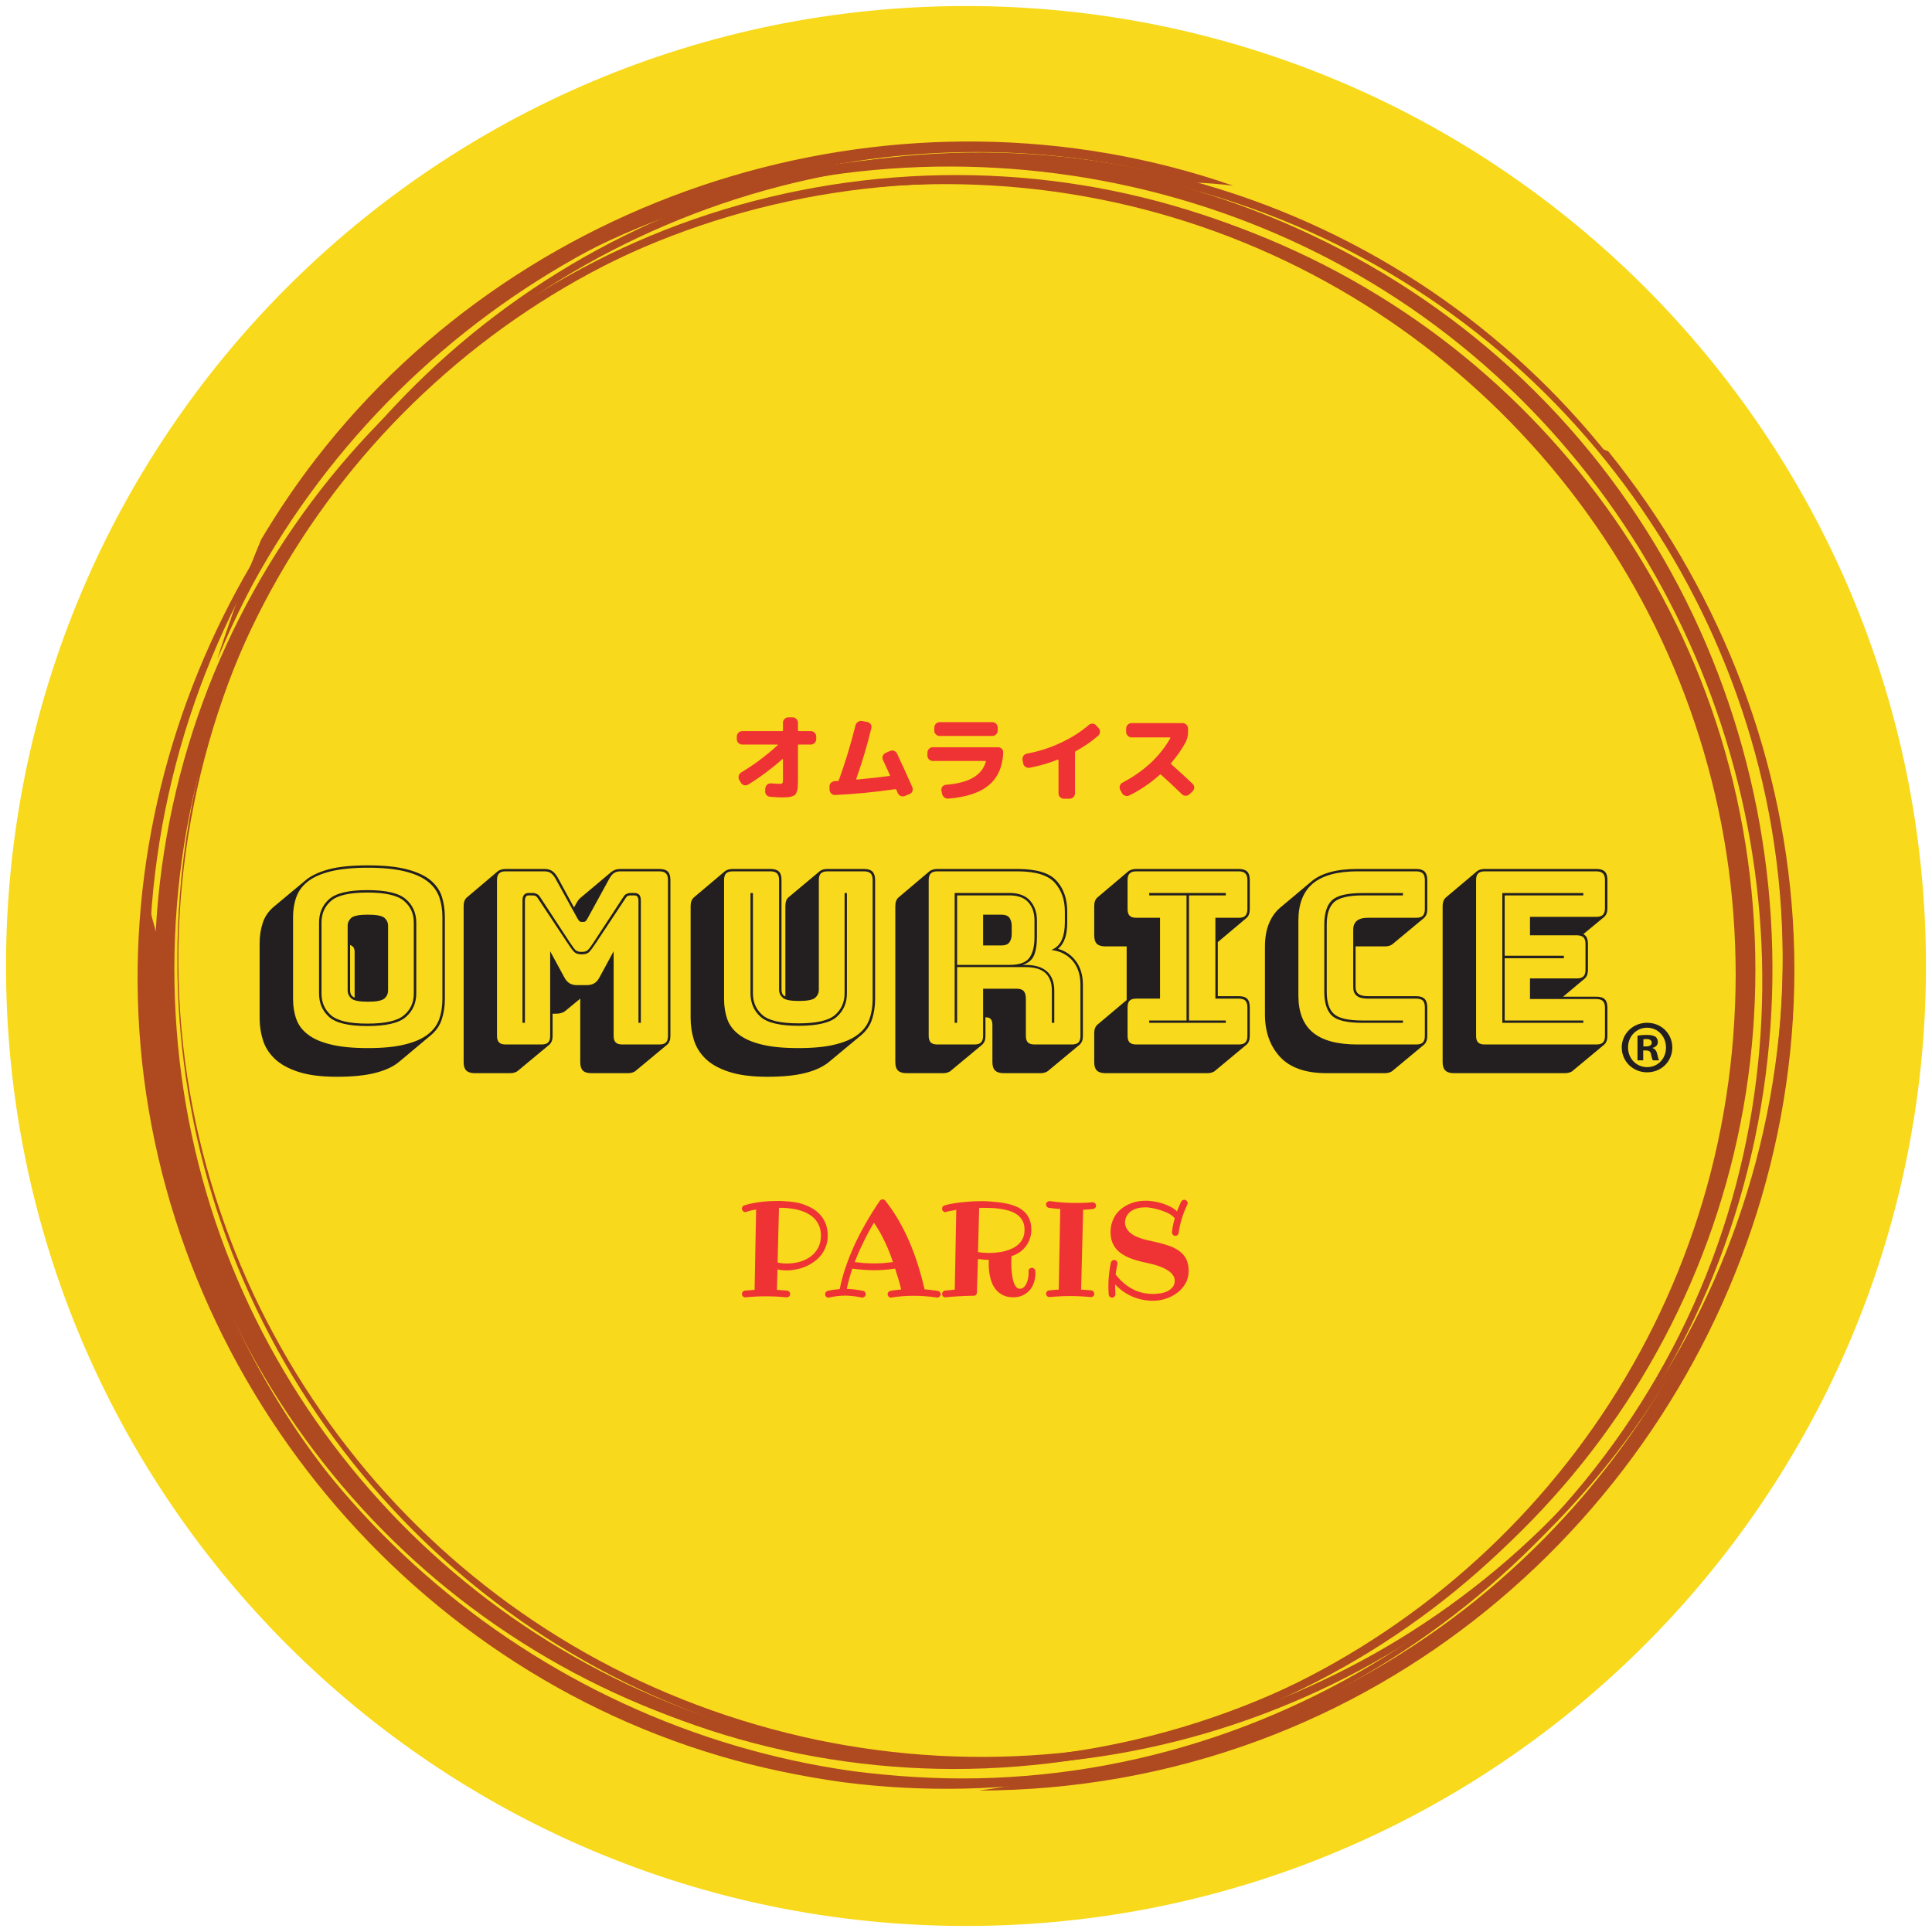
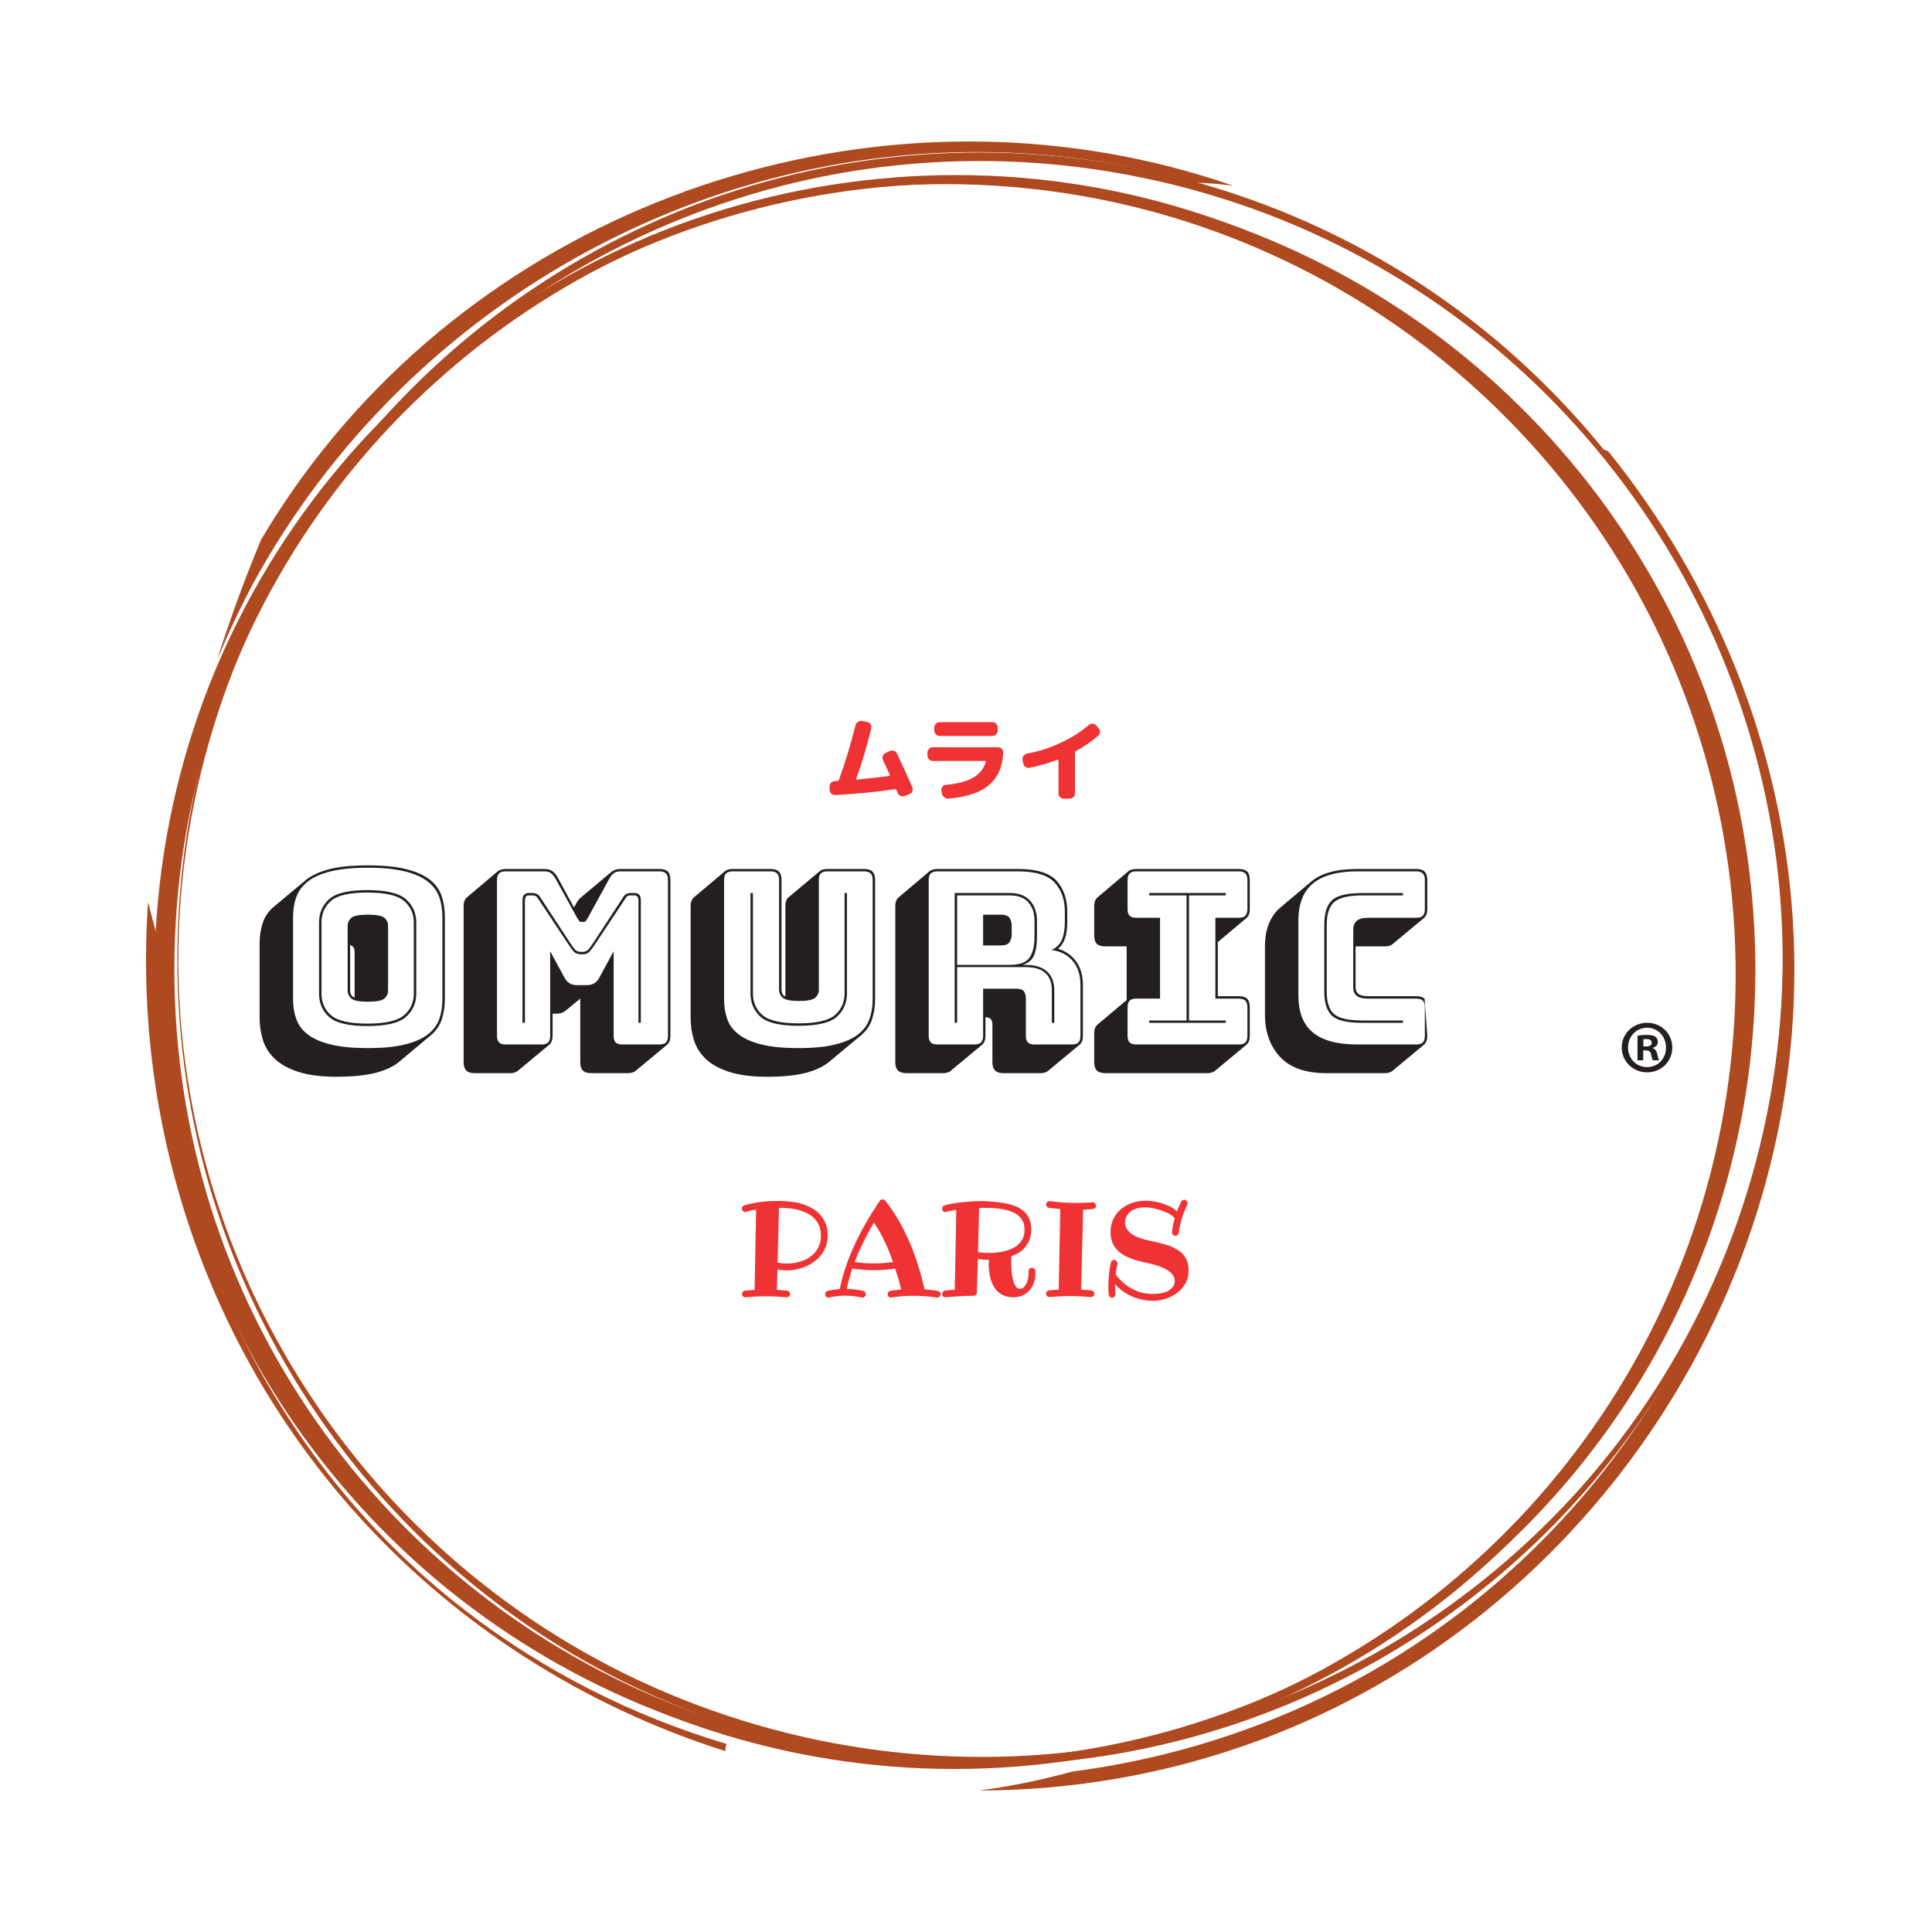
<svg xmlns="http://www.w3.org/2000/svg" width="120" zoomAndPan="magnify" viewBox="0 0 90 90" height="120" preserveAspectRatio="xMidYMid meet" version="1.0">
-   <path fill="#f8d91b" d="M 89.719 45 C 89.719 69.699 69.699 89.719 45 89.719 C 20.301 89.719 0.281 69.699 0.281 45 C 0.281 20.301 20.301 0.281 45 0.281 C 69.699 0.281 89.719 20.301 89.719 45 " fill-opacity="1" fill-rule="nonzero" />
  <path fill="#af491f" d="M 80.855 45.402 C 80.848 49.219 80.27 53.023 79.102 56.66 C 77.98 60.164 76.324 63.496 74.211 66.508 C 72.121 69.492 69.59 72.16 66.723 74.406 C 63.836 76.668 60.613 78.5 57.188 79.809 C 53.508 81.215 49.609 81.898 45.676 81.977 C 41.852 82.051 38.02 81.535 34.355 80.438 C 30.824 79.379 27.457 77.781 24.402 75.723 C 21.379 73.688 18.664 71.207 16.367 68.379 C 14.055 65.539 12.168 62.352 10.793 58.953 C 9.379 55.461 8.516 51.75 8.23 47.988 C 7.938 44.152 8.238 40.27 9.137 36.527 C 10.004 32.926 11.418 29.461 13.316 26.285 C 15.188 23.156 17.523 20.309 20.227 17.863 C 22.945 15.395 26.035 13.336 29.363 11.781 C 32.887 10.133 36.609 9.113 40.48 8.746 C 44.32 8.379 48.211 8.609 51.977 9.438 C 55.602 10.234 59.098 11.586 62.312 13.43 C 65.477 15.242 68.367 17.527 70.863 20.184 C 73.367 22.844 75.473 25.875 77.086 29.152 C 78.734 32.504 79.867 36.105 80.43 39.793 C 80.715 41.652 80.852 43.527 80.855 45.402 C 80.855 45.328 81.773 45.246 81.773 45.156 C 81.77 41.254 81.16 37.359 79.941 33.648 C 78.766 30.07 77.031 26.68 74.828 23.625 C 72.656 20.617 70.031 17.941 67.066 15.707 C 64.059 13.449 60.711 11.652 57.16 10.402 C 53.492 9.113 49.621 8.418 45.73 8.34 C 41.84 8.258 38.027 8.836 34.285 9.875 C 30.699 10.875 27.27 12.391 24.137 14.406 C 21.012 16.414 18.199 18.895 15.812 21.738 C 13.398 24.609 11.43 27.848 9.992 31.312 C 8.516 34.875 7.613 38.668 7.312 42.516 C 7.008 46.441 7.328 50.418 8.27 54.242 C 9.176 57.922 10.656 61.453 12.641 64.676 C 14.59 67.84 17.016 70.703 19.809 73.148 C 22.633 75.613 25.828 77.645 29.258 79.148 C 32.781 80.691 36.543 81.672 40.371 82.051 C 44.27 82.434 48.223 82.203 52.047 81.355 C 55.688 80.547 59.223 79.32 62.504 77.539 C 65.77 75.766 68.762 73.492 71.355 70.828 C 73.961 68.148 76.156 65.07 77.84 61.734 C 79.562 58.324 80.746 54.648 81.336 50.871 C 81.629 48.98 81.773 47.07 81.773 45.156 C 81.773 45.23 80.855 45.312 80.855 45.402 " fill-opacity="1" fill-rule="nonzero" />
-   <path fill="#af491f" d="M 39.711 82.504 C 24.766 80.402 12.156 69.477 8.219 54.852 C 3.973 39.09 10.621 21.816 24.574 13.246 C 37.816 5.109 55.25 6.109 67.508 15.656 C 79.551 25.031 84.855 41.152 80.691 55.844 C 76.262 71.473 61.766 82.516 45.555 82.84 C 43.598 82.879 41.648 82.754 39.711 82.504 C 39.543 82.48 39.191 83.012 39.254 83.02 C 54.539 84.988 69.781 77.438 77.516 64.102 C 85.625 50.117 83.836 32.055 73.125 19.949 C 62.273 7.684 44.164 3.777 29.223 10.496 C 15.254 16.773 6.027 31.152 6.422 46.504 C 6.836 62.691 17.984 77.199 33.508 81.793 C 35.391 82.352 37.312 82.746 39.254 83.02 C 39.422 83.043 39.777 82.512 39.711 82.504 " fill-opacity="1" fill-rule="nonzero" />
  <path fill="#af491f" d="M 81.16 41.488 C 81.578 45.434 81.344 49.43 80.465 53.305 C 79.637 56.938 78.25 60.441 76.375 63.66 C 74.523 66.84 72.199 69.738 69.496 72.234 C 66.797 74.73 63.723 76.816 60.406 78.406 C 56.961 80.051 53.262 81.152 49.48 81.668 C 45.68 82.184 41.805 82.113 38.031 81.445 C 34.395 80.801 30.863 79.602 27.586 77.906 C 24.328 76.227 21.328 74.059 18.707 71.5 C 16.059 68.914 13.805 65.934 12.043 62.68 C 10.23 59.336 8.945 55.711 8.246 51.977 C 7.496 47.992 7.406 43.898 8.016 39.891 C 8.574 36.203 9.699 32.609 11.34 29.258 C 12.957 25.953 15.07 22.895 17.586 20.207 C 20.102 17.523 23.02 15.215 26.215 13.391 C 29.48 11.523 33.031 10.172 36.707 9.383 C 40.48 8.57 44.379 8.348 48.219 8.734 C 51.934 9.109 55.586 10.055 59.016 11.531 C 62.371 12.973 65.508 14.914 68.297 17.27 C 71.113 19.648 73.57 22.449 75.562 25.555 C 77.59 28.719 79.125 32.188 80.102 35.812 C 80.602 37.672 80.953 39.57 81.16 41.488 C 81.176 41.641 81.195 41.262 81.191 41.207 C 80.773 37.371 79.785 33.609 78.219 30.082 C 76.699 26.664 74.656 23.484 72.18 20.676 C 69.711 17.875 66.82 15.453 63.633 13.512 C 60.418 11.559 56.902 10.098 53.25 9.203 C 49.473 8.277 45.555 7.965 41.676 8.266 C 37.766 8.566 33.902 9.484 30.281 10.992 C 26.793 12.449 23.539 14.445 20.656 16.887 C 17.832 19.281 15.375 22.102 13.379 25.219 C 11.355 28.391 9.82 31.863 8.844 35.496 C 7.871 39.105 7.461 42.852 7.59 46.586 C 7.727 50.43 8.434 54.254 9.723 57.879 C 10.992 61.457 12.824 64.828 15.125 67.848 C 17.371 70.793 20.059 73.398 23.074 75.547 C 26.125 77.727 29.508 79.438 33.07 80.602 C 36.727 81.793 40.566 82.402 44.414 82.406 C 48.363 82.41 52.316 81.781 56.07 80.547 C 59.68 79.355 63.098 77.598 66.172 75.359 C 69.168 73.18 71.832 70.547 74.047 67.578 C 76.293 64.574 78.074 61.234 79.316 57.699 C 80.559 54.172 81.246 50.461 81.383 46.727 C 81.453 44.887 81.383 43.039 81.191 41.207 C 81.176 41.055 81.152 41.43 81.16 41.488 " fill-opacity="1" fill-rule="nonzero" />
  <path fill="#af491f" d="M 38.078 81.055 C 34.285 80.258 30.617 78.895 27.246 76.984 C 23.988 75.141 21.02 72.805 18.457 70.082 C 15.902 67.363 13.758 64.262 12.109 60.914 C 10.453 57.543 9.309 53.926 8.734 50.215 C 8.113 46.23 8.176 42.156 8.895 38.188 C 9.594 34.332 10.891 30.594 12.75 27.145 C 14.539 23.816 16.836 20.773 19.539 18.137 C 22.188 15.555 25.219 13.371 28.504 11.672 C 31.797 9.973 35.336 8.762 38.98 8.098 C 42.75 7.414 46.621 7.316 50.418 7.809 C 54.297 8.312 58.098 9.414 61.637 11.082 C 65.039 12.684 68.191 14.805 70.961 17.352 C 73.711 19.879 76.074 22.82 77.961 26.043 C 79.848 29.273 81.25 32.789 82.098 36.434 C 82.992 40.289 83.262 44.285 82.867 48.227 C 82.469 52.18 81.441 56.066 79.828 59.695 C 78.285 63.168 76.207 66.398 73.688 69.242 C 71.23 72.012 68.359 74.41 65.203 76.344 C 62.039 78.281 58.586 79.746 54.992 80.672 C 51.32 81.617 47.504 81.996 43.715 81.789 C 41.82 81.688 39.938 81.438 38.078 81.055 C 38.074 81.051 38.023 81.438 38.078 81.449 C 41.965 82.254 45.965 82.453 49.906 82.004 C 53.691 81.578 57.402 80.562 60.883 79.012 C 64.34 77.473 67.562 75.406 70.406 72.902 C 73.25 70.402 75.707 67.469 77.672 64.23 C 79.691 60.898 81.176 57.246 82.07 53.453 C 82.953 49.707 83.266 45.824 83 41.984 C 82.738 38.25 81.922 34.559 80.574 31.066 C 79.207 27.531 77.305 24.211 74.949 21.242 C 72.598 18.285 69.805 15.684 66.68 13.562 C 63.453 11.371 59.883 9.695 56.137 8.605 C 52.293 7.488 48.27 6.98 44.27 7.129 C 40.426 7.266 36.605 8.012 32.984 9.316 C 29.438 10.598 26.09 12.418 23.082 14.695 C 20.074 16.973 17.414 19.699 15.223 22.77 C 12.961 25.934 11.207 29.445 10.035 33.152 C 8.863 36.859 8.266 40.746 8.262 44.633 C 8.254 48.379 8.797 52.121 9.891 55.707 C 10.992 59.316 12.641 62.758 14.766 65.879 C 16.887 68.992 19.473 71.781 22.422 74.125 C 25.445 76.531 28.844 78.457 32.457 79.82 C 34.285 80.508 36.168 81.051 38.078 81.449 C 38.086 81.453 38.137 81.066 38.078 81.055 " fill-opacity="1" fill-rule="nonzero" />
  <path fill="#af491f" d="M 74.484 20.852 C 78.461 25.672 81.277 31.496 82.449 37.895 C 85.223 53.055 78.297 68.836 65.246 77.047 C 60.543 80.012 55.305 81.828 49.945 82.527 C 48.523 82.914 47.086 83.219 45.605 83.41 C 49.988 83.402 54.402 82.648 58.641 81.078 C 74.27 75.293 84.57 59.477 83.516 42.84 C 83.004 34.766 79.875 27.164 74.918 21.023 C 74.773 20.969 74.625 20.91 74.484 20.852 " fill-opacity="1" fill-rule="nonzero" />
  <path fill="#af491f" d="M 14.719 21.371 C 13.789 22.57 12.945 23.828 12.168 25.129 C 11.531 26.652 10.961 28.184 10.457 29.684 C 10.34 30.023 10.23 30.363 10.125 30.711 C 10.621 29.523 11.168 28.359 11.77 27.223 C 19.059 13.84 33.816 5.801 49.043 7.25 C 51.305 7.465 53.516 7.895 55.656 8.504 C 56.246 8.527 56.836 8.574 57.43 8.648 C 57.426 8.645 57.422 8.645 57.418 8.641 C 42.117 3.348 24.625 8.559 14.719 21.371 " fill-opacity="1" fill-rule="nonzero" />
  <path fill="#af491f" d="M 33.785 81.574 C 33.797 81.461 33.812 81.348 33.844 81.238 C 29.504 79.945 25.371 77.875 21.684 75.031 C 11.969 67.539 6.824 55.527 7.305 43.559 C 7.16 43.043 7.023 42.531 6.898 42.02 C 6.191 52.109 9.426 62.355 16.34 70.223 C 21.078 75.613 27.164 79.473 33.785 81.574 " fill-opacity="1" fill-rule="nonzero" />
  <path fill="#231f20" d="M 16.309 46.137 C 16.309 46.211 16.324 46.277 16.352 46.332 C 16.383 46.391 16.438 46.438 16.52 46.473 L 16.52 44.344 C 16.52 44.27 16.504 44.203 16.477 44.148 C 16.445 44.094 16.391 44.051 16.309 44.02 Z M 16.195 46.137 L 16.195 43.125 C 16.195 42.98 16.254 42.859 16.363 42.758 C 16.477 42.66 16.734 42.609 17.137 42.609 C 17.539 42.609 17.797 42.66 17.91 42.758 C 18.023 42.859 18.078 42.98 18.078 43.125 L 18.078 46.137 C 18.078 46.285 18.023 46.41 17.91 46.512 C 17.797 46.613 17.539 46.664 17.137 46.664 C 16.734 46.664 16.477 46.613 16.363 46.512 C 16.254 46.41 16.195 46.285 16.195 46.137 M 14.977 46.281 C 14.977 46.699 15.125 47.039 15.422 47.297 C 15.723 47.555 16.285 47.684 17.113 47.684 C 17.945 47.684 18.512 47.555 18.816 47.297 C 19.125 47.039 19.277 46.699 19.277 46.281 L 19.277 42.977 C 19.277 42.559 19.125 42.223 18.816 41.965 C 18.512 41.707 17.945 41.578 17.113 41.578 C 16.285 41.578 15.723 41.707 15.422 41.965 C 15.125 42.223 14.977 42.559 14.977 42.977 Z M 19.391 46.281 C 19.391 46.73 19.227 47.094 18.906 47.375 C 18.586 47.656 17.988 47.797 17.113 47.797 C 16.242 47.797 15.648 47.656 15.332 47.375 C 15.02 47.094 14.863 46.73 14.863 46.281 L 14.863 42.977 C 14.863 42.531 15.02 42.164 15.332 41.887 C 15.648 41.605 16.242 41.465 17.113 41.465 C 17.988 41.465 18.586 41.605 18.906 41.887 C 19.227 42.164 19.391 42.531 19.391 42.977 Z M 20.609 46.539 L 20.609 42.719 C 20.609 42.375 20.559 42.066 20.461 41.785 C 20.359 41.504 20.18 41.262 19.922 41.062 C 19.664 40.859 19.309 40.703 18.855 40.59 C 18.406 40.48 17.832 40.422 17.137 40.422 C 16.441 40.422 15.867 40.48 15.41 40.59 C 14.957 40.703 14.598 40.859 14.344 41.062 C 14.086 41.262 13.906 41.504 13.805 41.785 C 13.703 42.066 13.652 42.375 13.652 42.719 L 13.652 46.539 C 13.652 46.883 13.703 47.195 13.805 47.477 C 13.906 47.758 14.086 47.996 14.344 48.191 C 14.598 48.391 14.957 48.547 15.41 48.656 C 15.867 48.77 16.441 48.824 17.137 48.824 C 17.832 48.824 18.406 48.77 18.855 48.656 C 19.309 48.547 19.664 48.391 19.922 48.191 C 20.18 47.996 20.359 47.758 20.461 47.477 C 20.559 47.195 20.609 46.883 20.609 46.539 M 18.605 49.453 C 18.344 49.676 17.977 49.852 17.508 49.973 C 17.035 50.098 16.43 50.16 15.691 50.16 C 14.961 50.16 14.359 50.082 13.895 49.93 C 13.426 49.777 13.062 49.574 12.797 49.32 C 12.531 49.066 12.348 48.773 12.246 48.445 C 12.145 48.117 12.094 47.777 12.094 47.426 L 12.094 43.941 C 12.094 43.598 12.145 43.277 12.242 42.984 C 12.34 42.688 12.516 42.438 12.77 42.227 L 14.223 41.016 C 14.484 40.793 14.852 40.621 15.316 40.496 C 15.781 40.371 16.391 40.312 17.137 40.312 C 17.871 40.312 18.469 40.371 18.934 40.492 C 19.402 40.609 19.77 40.777 20.035 40.988 C 20.297 41.203 20.48 41.457 20.578 41.75 C 20.672 42.047 20.723 42.367 20.723 42.719 L 20.723 46.539 C 20.723 46.883 20.672 47.203 20.578 47.492 C 20.48 47.785 20.305 48.035 20.051 48.242 Z M 18.605 49.453 " fill-opacity="1" fill-rule="nonzero" />
  <path fill="#231f20" d="M 27.098 44.344 C 27.23 44.344 27.328 44.312 27.387 44.254 C 27.449 44.195 27.543 44.066 27.668 43.875 L 29.035 41.789 C 29.078 41.715 29.129 41.664 29.188 41.641 C 29.242 41.613 29.301 41.598 29.359 41.598 L 29.551 41.598 C 29.656 41.598 29.73 41.629 29.781 41.684 C 29.828 41.738 29.852 41.828 29.852 41.945 L 29.852 47.648 L 29.742 47.648 L 29.742 41.945 C 29.742 41.887 29.727 41.832 29.703 41.785 C 29.676 41.734 29.625 41.711 29.551 41.711 L 29.383 41.711 C 29.332 41.711 29.285 41.719 29.246 41.734 C 29.211 41.75 29.168 41.793 29.125 41.867 L 27.758 43.93 C 27.625 44.133 27.52 44.27 27.449 44.344 C 27.379 44.418 27.262 44.457 27.098 44.457 C 26.934 44.457 26.816 44.418 26.746 44.344 C 26.672 44.27 26.57 44.133 26.438 43.93 L 25.07 41.867 C 25.023 41.793 24.98 41.75 24.941 41.734 C 24.898 41.719 24.852 41.711 24.801 41.711 L 24.633 41.711 C 24.559 41.711 24.508 41.734 24.488 41.785 C 24.465 41.832 24.453 41.887 24.453 41.945 L 24.453 47.648 L 24.34 47.648 L 24.34 41.945 C 24.34 41.828 24.363 41.738 24.414 41.684 C 24.461 41.629 24.535 41.598 24.633 41.598 L 24.824 41.598 C 24.883 41.598 24.941 41.613 25 41.641 C 25.062 41.664 25.113 41.715 25.16 41.789 L 26.527 43.875 C 26.652 44.066 26.746 44.195 26.805 44.254 C 26.867 44.312 26.961 44.344 27.098 44.344 M 25.227 48.656 C 25.367 48.656 25.469 48.625 25.535 48.562 C 25.598 48.5 25.629 48.395 25.629 48.254 L 25.629 44.312 L 26.289 45.531 C 26.359 45.66 26.438 45.75 26.531 45.805 C 26.625 45.863 26.742 45.891 26.883 45.891 L 27.332 45.891 C 27.473 45.891 27.59 45.863 27.684 45.805 C 27.777 45.75 27.859 45.66 27.926 45.531 L 28.586 44.312 L 28.586 48.254 C 28.586 48.395 28.617 48.5 28.684 48.562 C 28.746 48.625 28.848 48.656 28.988 48.656 L 30.715 48.656 C 30.855 48.656 30.961 48.625 31.023 48.562 C 31.086 48.5 31.117 48.395 31.117 48.254 L 31.117 40.996 C 31.117 40.852 31.086 40.75 31.023 40.688 C 30.961 40.621 30.855 40.59 30.715 40.59 L 28.902 40.59 C 28.781 40.59 28.684 40.617 28.605 40.668 C 28.523 40.723 28.453 40.809 28.387 40.926 L 27.387 42.754 C 27.352 42.82 27.32 42.871 27.293 42.898 C 27.266 42.93 27.23 42.945 27.188 42.945 L 27.086 42.945 C 27.043 42.945 27.004 42.93 26.98 42.898 C 26.953 42.871 26.922 42.82 26.883 42.754 L 25.875 40.926 C 25.809 40.809 25.734 40.723 25.656 40.668 C 25.578 40.617 25.48 40.59 25.359 40.59 L 23.559 40.59 C 23.414 40.59 23.312 40.621 23.25 40.688 C 23.184 40.75 23.152 40.852 23.152 40.996 L 23.152 48.254 C 23.152 48.395 23.184 48.5 23.25 48.562 C 23.312 48.625 23.414 48.656 23.559 48.656 Z M 25.586 48.668 L 24.129 49.879 C 24.098 49.91 24.051 49.934 23.988 49.957 C 23.926 49.98 23.855 49.992 23.781 49.992 L 22.109 49.992 C 21.934 49.992 21.801 49.949 21.719 49.867 C 21.637 49.785 21.598 49.656 21.598 49.477 L 21.598 42.215 C 21.598 42.117 21.609 42.035 21.637 41.969 C 21.66 41.902 21.699 41.848 21.754 41.801 L 23.199 40.578 C 23.234 40.551 23.285 40.527 23.348 40.508 C 23.414 40.488 23.48 40.48 23.559 40.48 L 25.359 40.48 C 25.504 40.48 25.621 40.508 25.715 40.57 C 25.805 40.629 25.895 40.73 25.977 40.871 L 26.738 42.273 L 26.84 42.094 C 26.867 42.039 26.902 41.988 26.934 41.941 C 26.969 41.891 27.004 41.852 27.043 41.824 L 28.484 40.613 C 28.547 40.57 28.609 40.535 28.672 40.512 C 28.734 40.492 28.812 40.48 28.902 40.48 L 30.715 40.48 C 30.895 40.48 31.027 40.52 31.109 40.602 C 31.191 40.684 31.23 40.816 31.23 40.996 L 31.23 48.254 C 31.23 48.352 31.219 48.434 31.191 48.5 C 31.164 48.566 31.125 48.625 31.074 48.668 L 29.617 49.879 C 29.586 49.91 29.543 49.934 29.477 49.957 C 29.414 49.98 29.344 49.992 29.27 49.992 L 27.547 49.992 C 27.359 49.992 27.227 49.949 27.148 49.867 C 27.07 49.785 27.031 49.656 27.031 49.477 L 27.031 46.52 L 26.367 47.066 C 26.309 47.121 26.238 47.16 26.16 47.184 C 26.082 47.211 25.992 47.223 25.887 47.223 L 25.742 47.223 L 25.742 48.254 C 25.742 48.352 25.727 48.434 25.703 48.5 C 25.676 48.566 25.637 48.625 25.586 48.668 " fill-opacity="1" fill-rule="nonzero" />
  <path fill="#231f20" d="M 34.961 41.602 L 35.074 41.602 L 35.074 46.273 C 35.074 46.691 35.223 47.027 35.516 47.285 C 35.812 47.543 36.375 47.672 37.203 47.672 C 38.031 47.672 38.594 47.543 38.895 47.285 C 39.191 47.027 39.344 46.691 39.344 46.273 L 39.344 41.602 L 39.453 41.602 L 39.453 46.273 C 39.453 46.719 39.297 47.082 38.984 47.363 C 38.672 47.645 38.078 47.785 37.203 47.785 C 36.328 47.785 35.738 47.645 35.426 47.363 C 35.117 47.082 34.961 46.719 34.961 46.273 Z M 40.652 46.539 L 40.652 40.996 C 40.652 40.852 40.621 40.75 40.559 40.688 C 40.496 40.625 40.391 40.59 40.25 40.59 L 38.547 40.59 C 38.406 40.59 38.301 40.625 38.238 40.688 C 38.176 40.75 38.145 40.852 38.145 40.996 L 38.145 46.105 C 38.145 46.254 38.086 46.379 37.977 46.48 C 37.863 46.578 37.609 46.629 37.215 46.629 C 36.824 46.629 36.574 46.578 36.465 46.48 C 36.352 46.379 36.293 46.254 36.293 46.105 L 36.293 40.996 C 36.293 40.852 36.262 40.75 36.199 40.688 C 36.137 40.625 36.035 40.59 35.891 40.59 L 34.133 40.59 C 33.992 40.59 33.887 40.625 33.824 40.688 C 33.762 40.75 33.73 40.852 33.73 40.996 L 33.73 46.539 C 33.73 46.883 33.781 47.195 33.879 47.477 C 33.98 47.758 34.16 47.996 34.418 48.191 C 34.676 48.391 35.027 48.547 35.477 48.656 C 35.926 48.77 36.496 48.824 37.191 48.824 C 37.887 48.824 38.457 48.77 38.906 48.656 C 39.355 48.547 39.707 48.391 39.965 48.191 C 40.223 47.996 40.402 47.758 40.5 47.477 C 40.602 47.195 40.652 46.883 40.652 46.539 M 35.746 50.16 C 35.02 50.16 34.426 50.082 33.961 49.93 C 33.492 49.777 33.129 49.574 32.867 49.32 C 32.605 49.066 32.426 48.773 32.324 48.445 C 32.223 48.117 32.172 47.777 32.172 47.426 L 32.172 42.215 C 32.172 42.117 32.184 42.035 32.211 41.969 C 32.238 41.902 32.277 41.848 32.328 41.801 L 33.773 40.582 C 33.812 40.551 33.863 40.527 33.926 40.508 C 33.988 40.488 34.059 40.48 34.133 40.48 L 35.891 40.48 C 36.07 40.48 36.203 40.52 36.285 40.602 C 36.367 40.684 36.406 40.816 36.406 40.996 L 36.406 46.105 C 36.406 46.172 36.418 46.234 36.441 46.289 C 36.465 46.344 36.512 46.387 36.586 46.418 L 36.586 42.215 C 36.586 42.117 36.598 42.035 36.621 41.969 C 36.641 41.902 36.676 41.852 36.719 41.812 L 36.73 41.801 L 38.188 40.582 C 38.227 40.551 38.273 40.527 38.332 40.508 C 38.395 40.488 38.465 40.48 38.547 40.48 L 40.25 40.48 C 40.43 40.48 40.559 40.52 40.641 40.602 C 40.723 40.684 40.766 40.816 40.766 40.996 L 40.766 46.539 C 40.766 46.883 40.715 47.203 40.621 47.492 C 40.523 47.785 40.348 48.035 40.094 48.242 L 38.637 49.453 C 38.375 49.676 38.012 49.852 37.551 49.973 C 37.086 50.098 36.484 50.16 35.746 50.16 " fill-opacity="1" fill-rule="nonzero" />
  <path fill="#231f20" d="M 45.797 42.609 L 46.637 42.609 C 46.828 42.609 46.961 42.66 47.027 42.758 C 47.094 42.859 47.129 42.984 47.129 43.133 L 47.129 43.516 C 47.129 43.664 47.094 43.789 47.027 43.891 C 46.961 43.992 46.828 44.043 46.637 44.043 L 45.797 44.043 Z M 47.027 41.711 L 44.586 41.711 L 44.586 44.949 L 47.027 44.949 C 47.492 44.949 47.801 44.836 47.957 44.613 C 48.113 44.391 48.191 44.07 48.191 43.66 L 48.191 42.875 C 48.191 42.535 48.098 42.254 47.906 42.035 C 47.719 41.82 47.422 41.711 47.027 41.711 M 44.586 47.648 L 44.473 47.648 L 44.473 41.598 L 47.027 41.598 C 47.461 41.598 47.781 41.723 47.992 41.965 C 48.199 42.207 48.305 42.512 48.305 42.875 L 48.305 43.648 C 48.305 43.992 48.262 44.273 48.172 44.496 C 48.082 44.715 47.902 44.867 47.633 44.949 L 47.758 44.949 C 48.211 44.949 48.551 45.051 48.777 45.258 C 49 45.465 49.113 45.762 49.113 46.148 L 49.113 47.648 L 49 47.648 L 49 46.148 C 49 45.781 48.898 45.508 48.695 45.324 C 48.496 45.141 48.184 45.051 47.758 45.051 L 44.586 45.051 Z M 45.391 48.656 C 45.535 48.656 45.637 48.625 45.699 48.562 C 45.762 48.5 45.797 48.395 45.797 48.254 L 45.797 46.059 L 47.363 46.059 C 47.52 46.059 47.629 46.098 47.695 46.176 C 47.758 46.254 47.789 46.375 47.789 46.539 L 47.789 48.254 C 47.789 48.395 47.82 48.5 47.887 48.562 C 47.949 48.625 48.051 48.656 48.191 48.656 L 49.93 48.656 C 50.07 48.656 50.176 48.625 50.238 48.562 C 50.301 48.5 50.332 48.395 50.332 48.254 L 50.332 45.879 C 50.332 45.41 50.207 45.031 49.957 44.746 C 49.707 44.465 49.379 44.301 48.977 44.254 C 49.207 44.156 49.371 44 49.465 43.777 C 49.559 43.559 49.605 43.293 49.605 42.977 L 49.605 42.461 C 49.605 41.91 49.445 41.461 49.129 41.113 C 48.812 40.766 48.234 40.59 47.398 40.59 L 43.668 40.59 C 43.523 40.59 43.422 40.625 43.359 40.688 C 43.297 40.75 43.262 40.852 43.262 40.996 L 43.262 48.254 C 43.262 48.395 43.297 48.5 43.359 48.562 C 43.422 48.625 43.523 48.656 43.668 48.656 Z M 45.75 48.668 L 44.293 49.879 C 44.266 49.91 44.219 49.934 44.152 49.957 C 44.09 49.98 44.02 49.992 43.945 49.992 L 42.223 49.992 C 42.043 49.992 41.91 49.949 41.828 49.867 C 41.746 49.785 41.707 49.656 41.707 49.477 L 41.707 42.215 C 41.707 42.117 41.719 42.035 41.746 41.969 C 41.77 41.902 41.809 41.848 41.863 41.801 L 43.309 40.578 C 43.344 40.551 43.395 40.527 43.461 40.508 C 43.523 40.488 43.59 40.48 43.668 40.48 L 47.398 40.48 C 48.285 40.48 48.895 40.664 49.223 41.035 C 49.551 41.402 49.715 41.879 49.715 42.461 L 49.715 42.977 C 49.715 43.254 49.684 43.496 49.617 43.699 C 49.547 43.906 49.441 44.07 49.289 44.199 L 49.281 44.199 C 49.629 44.297 49.914 44.488 50.125 44.781 C 50.34 45.074 50.445 45.438 50.445 45.879 L 50.445 48.254 C 50.445 48.352 50.434 48.434 50.406 48.5 C 50.379 48.566 50.34 48.625 50.289 48.668 L 48.832 49.879 C 48.801 49.91 48.754 49.934 48.691 49.957 C 48.629 49.98 48.559 49.992 48.484 49.992 L 46.746 49.992 C 46.57 49.992 46.438 49.949 46.355 49.867 C 46.273 49.785 46.23 49.656 46.23 49.477 L 46.23 47.762 C 46.23 47.641 46.211 47.551 46.164 47.488 C 46.121 47.422 46.039 47.391 45.918 47.391 L 45.906 47.391 L 45.906 48.254 C 45.906 48.352 45.895 48.434 45.867 48.5 C 45.84 48.566 45.801 48.625 45.75 48.668 " fill-opacity="1" fill-rule="nonzero" />
  <path fill="#231f20" d="M 57.102 47.648 L 53.535 47.648 L 53.535 47.539 L 55.273 47.539 L 55.273 41.711 L 53.535 41.711 L 53.535 41.598 L 57.102 41.598 L 57.102 41.711 L 55.387 41.711 L 55.387 47.539 L 57.102 47.539 Z M 52.934 48.656 L 57.703 48.656 C 57.848 48.656 57.949 48.625 58.012 48.562 C 58.074 48.5 58.109 48.398 58.109 48.254 L 58.109 46.922 C 58.109 46.781 58.074 46.676 58.012 46.613 C 57.949 46.551 57.848 46.52 57.703 46.52 L 56.617 46.52 L 56.617 42.754 L 57.703 42.754 C 57.848 42.754 57.949 42.723 58.012 42.66 C 58.074 42.594 58.109 42.492 58.109 42.352 L 58.109 40.996 C 58.109 40.852 58.074 40.75 58.012 40.688 C 57.949 40.625 57.848 40.59 57.703 40.59 L 52.934 40.59 C 52.789 40.59 52.688 40.625 52.625 40.688 C 52.559 40.75 52.527 40.852 52.527 40.996 L 52.527 42.352 C 52.527 42.492 52.559 42.594 52.625 42.66 C 52.688 42.723 52.789 42.754 52.934 42.754 L 54.039 42.754 L 54.039 46.52 L 52.934 46.52 C 52.789 46.52 52.688 46.551 52.625 46.613 C 52.559 46.676 52.527 46.781 52.527 46.922 L 52.527 48.254 C 52.527 48.398 52.559 48.5 52.625 48.562 C 52.688 48.625 52.789 48.656 52.934 48.656 M 56.258 49.992 L 51.488 49.992 C 51.309 49.992 51.176 49.949 51.094 49.867 C 51.012 49.785 50.973 49.656 50.973 49.477 L 50.973 48.141 C 50.973 48.047 50.984 47.961 51.012 47.895 C 51.035 47.828 51.074 47.773 51.129 47.727 L 52.484 46.586 L 52.484 44.086 L 51.488 44.086 C 51.309 44.086 51.176 44.047 51.094 43.965 C 51.012 43.883 50.973 43.75 50.973 43.57 L 50.973 42.215 C 50.973 42.117 50.984 42.035 51.012 41.969 C 51.035 41.902 51.074 41.848 51.129 41.801 L 52.574 40.578 C 52.609 40.551 52.66 40.527 52.727 40.508 C 52.789 40.488 52.855 40.48 52.934 40.48 L 57.703 40.48 C 57.883 40.48 58.016 40.52 58.098 40.602 C 58.18 40.684 58.219 40.816 58.219 40.996 L 58.219 42.352 C 58.219 42.449 58.207 42.531 58.18 42.598 C 58.156 42.664 58.117 42.719 58.062 42.766 L 56.73 43.887 L 56.73 46.406 L 57.703 46.406 C 57.883 46.406 58.016 46.445 58.098 46.527 C 58.18 46.609 58.219 46.742 58.219 46.922 L 58.219 48.254 C 58.219 48.352 58.207 48.434 58.18 48.5 C 58.156 48.566 58.117 48.625 58.062 48.668 L 56.605 49.879 C 56.578 49.91 56.531 49.934 56.465 49.957 C 56.402 49.98 56.332 49.992 56.258 49.992 " fill-opacity="1" fill-rule="nonzero" />
-   <path fill="#231f20" d="M 65.355 47.539 L 65.355 47.648 L 63.484 47.648 C 62.762 47.648 62.281 47.539 62.047 47.312 C 61.812 47.09 61.691 46.719 61.691 46.203 L 61.691 43.066 C 61.691 42.539 61.812 42.16 62.051 41.938 C 62.289 41.711 62.77 41.602 63.484 41.602 L 65.355 41.602 L 65.355 41.711 L 63.484 41.711 C 62.828 41.711 62.383 41.816 62.152 42.02 C 61.922 42.227 61.805 42.574 61.805 43.066 L 61.805 46.203 C 61.805 46.691 61.918 47.035 62.141 47.234 C 62.363 47.438 62.812 47.539 63.484 47.539 Z M 65.973 48.656 C 66.113 48.656 66.219 48.625 66.281 48.562 C 66.344 48.5 66.375 48.398 66.375 48.254 L 66.375 46.922 C 66.375 46.781 66.344 46.676 66.281 46.613 C 66.219 46.551 66.113 46.52 65.973 46.52 L 63.723 46.52 C 63.488 46.52 63.316 46.477 63.207 46.391 C 63.094 46.305 63.039 46.168 63.039 45.98 L 63.039 43.312 C 63.039 43.129 63.094 42.988 63.207 42.895 C 63.316 42.801 63.488 42.754 63.723 42.754 L 65.973 42.754 C 66.113 42.754 66.219 42.723 66.281 42.66 C 66.344 42.594 66.375 42.492 66.375 42.352 L 66.375 40.996 C 66.375 40.852 66.344 40.75 66.281 40.688 C 66.219 40.625 66.113 40.59 65.973 40.59 L 63.238 40.59 C 62.305 40.59 61.613 40.781 61.16 41.156 C 60.707 41.535 60.484 42.113 60.484 42.887 L 60.484 46.371 C 60.484 47.148 60.707 47.723 61.16 48.098 C 61.613 48.473 62.305 48.656 63.238 48.656 Z M 64.527 49.992 L 61.793 49.992 C 60.816 49.992 60.094 49.738 59.625 49.23 C 59.16 48.723 58.926 48.062 58.926 47.258 L 58.926 44.109 C 58.926 43.699 58.984 43.344 59.105 43.039 C 59.227 42.738 59.398 42.484 59.633 42.285 L 61.09 41.062 C 61.32 40.867 61.613 40.723 61.973 40.625 C 62.332 40.527 62.754 40.48 63.238 40.48 L 65.973 40.48 C 66.152 40.48 66.281 40.52 66.363 40.602 C 66.445 40.684 66.488 40.816 66.488 40.996 L 66.488 42.352 C 66.488 42.449 66.477 42.531 66.449 42.598 C 66.422 42.664 66.383 42.719 66.332 42.766 L 64.875 43.977 C 64.844 44.004 64.797 44.031 64.734 44.055 C 64.672 44.074 64.602 44.086 64.527 44.086 L 63.148 44.086 L 63.148 45.98 C 63.148 46.137 63.199 46.246 63.297 46.312 C 63.391 46.375 63.535 46.406 63.723 46.406 L 65.973 46.406 C 66.152 46.406 66.281 46.449 66.363 46.531 C 66.445 46.613 66.488 46.742 66.488 46.922 L 66.488 48.254 C 66.488 48.352 66.477 48.434 66.449 48.5 C 66.422 48.57 66.383 48.625 66.332 48.668 L 64.875 49.879 C 64.844 49.91 64.797 49.934 64.734 49.957 C 64.672 49.98 64.602 49.992 64.527 49.992 " fill-opacity="1" fill-rule="nonzero" />
-   <path fill="#231f20" d="M 73.758 47.539 L 73.758 47.648 L 69.984 47.648 L 69.984 41.602 L 73.758 41.602 L 73.758 41.711 L 70.094 41.711 L 70.094 44.523 L 72.852 44.523 L 72.852 44.637 L 70.094 44.637 L 70.094 47.539 Z M 74.363 48.656 C 74.508 48.656 74.609 48.625 74.672 48.562 C 74.734 48.5 74.766 48.398 74.766 48.254 L 74.766 46.945 C 74.766 46.801 74.734 46.699 74.672 46.637 C 74.609 46.574 74.508 46.539 74.363 46.539 L 71.273 46.539 L 71.273 45.578 L 73.457 45.578 C 73.598 45.578 73.699 45.547 73.766 45.48 C 73.828 45.418 73.859 45.316 73.859 45.176 L 73.859 43.977 C 73.859 43.832 73.828 43.73 73.766 43.668 C 73.699 43.605 73.598 43.57 73.457 43.57 L 71.273 43.57 L 71.273 42.711 L 74.363 42.711 C 74.508 42.711 74.609 42.676 74.672 42.613 C 74.734 42.551 74.766 42.449 74.766 42.305 L 74.766 40.996 C 74.766 40.852 74.734 40.75 74.672 40.688 C 74.609 40.625 74.508 40.59 74.363 40.59 L 69.164 40.59 C 69.023 40.59 68.922 40.625 68.859 40.688 C 68.793 40.75 68.762 40.852 68.762 40.996 L 68.762 48.254 C 68.762 48.398 68.793 48.5 68.859 48.562 C 68.922 48.625 69.023 48.656 69.164 48.656 Z M 72.918 49.992 L 67.719 49.992 C 67.543 49.992 67.41 49.949 67.328 49.867 C 67.246 49.785 67.203 49.656 67.203 49.477 L 67.203 42.215 C 67.203 42.121 67.219 42.035 67.242 41.969 C 67.27 41.902 67.309 41.848 67.363 41.801 L 68.809 40.582 C 68.844 40.551 68.895 40.527 68.957 40.508 C 69.023 40.488 69.09 40.48 69.164 40.48 L 74.363 40.48 C 74.543 40.48 74.676 40.52 74.758 40.602 C 74.84 40.684 74.879 40.816 74.879 40.996 L 74.879 42.305 C 74.879 42.402 74.867 42.484 74.84 42.551 C 74.812 42.621 74.773 42.676 74.723 42.719 L 73.758 43.516 C 73.832 43.555 73.887 43.609 73.922 43.684 C 73.953 43.758 73.973 43.855 73.973 43.977 L 73.973 45.176 C 73.973 45.27 73.957 45.352 73.934 45.422 C 73.906 45.488 73.867 45.543 73.816 45.59 L 72.816 46.43 L 74.363 46.43 C 74.543 46.43 74.676 46.469 74.758 46.551 C 74.84 46.633 74.879 46.766 74.879 46.945 L 74.879 48.254 C 74.879 48.352 74.867 48.434 74.84 48.5 C 74.812 48.57 74.773 48.625 74.723 48.668 L 73.266 49.879 C 73.238 49.91 73.191 49.934 73.125 49.957 C 73.062 49.98 72.992 49.992 72.918 49.992 " fill-opacity="1" fill-rule="nonzero" />
+   <path fill="#231f20" d="M 65.355 47.539 L 65.355 47.648 L 63.484 47.648 C 62.762 47.648 62.281 47.539 62.047 47.312 C 61.812 47.09 61.691 46.719 61.691 46.203 L 61.691 43.066 C 61.691 42.539 61.812 42.16 62.051 41.938 C 62.289 41.711 62.77 41.602 63.484 41.602 L 65.355 41.602 L 65.355 41.711 L 63.484 41.711 C 62.828 41.711 62.383 41.816 62.152 42.02 C 61.922 42.227 61.805 42.574 61.805 43.066 L 61.805 46.203 C 61.805 46.691 61.918 47.035 62.141 47.234 C 62.363 47.438 62.812 47.539 63.484 47.539 Z M 65.973 48.656 C 66.113 48.656 66.219 48.625 66.281 48.562 C 66.344 48.5 66.375 48.398 66.375 48.254 L 66.375 46.922 C 66.375 46.781 66.344 46.676 66.281 46.613 C 66.219 46.551 66.113 46.52 65.973 46.52 L 63.723 46.52 C 63.488 46.52 63.316 46.477 63.207 46.391 C 63.094 46.305 63.039 46.168 63.039 45.98 L 63.039 43.312 C 63.039 43.129 63.094 42.988 63.207 42.895 C 63.316 42.801 63.488 42.754 63.723 42.754 L 65.973 42.754 C 66.113 42.754 66.219 42.723 66.281 42.66 C 66.344 42.594 66.375 42.492 66.375 42.352 L 66.375 40.996 C 66.375 40.852 66.344 40.75 66.281 40.688 C 66.219 40.625 66.113 40.59 65.973 40.59 L 63.238 40.59 C 62.305 40.59 61.613 40.781 61.16 41.156 C 60.707 41.535 60.484 42.113 60.484 42.887 L 60.484 46.371 C 60.484 47.148 60.707 47.723 61.16 48.098 C 61.613 48.473 62.305 48.656 63.238 48.656 Z M 64.527 49.992 L 61.793 49.992 C 60.816 49.992 60.094 49.738 59.625 49.23 C 59.16 48.723 58.926 48.062 58.926 47.258 L 58.926 44.109 C 58.926 43.699 58.984 43.344 59.105 43.039 C 59.227 42.738 59.398 42.484 59.633 42.285 L 61.09 41.062 C 61.32 40.867 61.613 40.723 61.973 40.625 C 62.332 40.527 62.754 40.48 63.238 40.48 L 65.973 40.48 C 66.152 40.48 66.281 40.52 66.363 40.602 C 66.445 40.684 66.488 40.816 66.488 40.996 L 66.488 42.352 C 66.488 42.449 66.477 42.531 66.449 42.598 C 66.422 42.664 66.383 42.719 66.332 42.766 L 64.875 43.977 C 64.844 44.004 64.797 44.031 64.734 44.055 C 64.672 44.074 64.602 44.086 64.527 44.086 L 63.148 44.086 L 63.148 45.98 C 63.148 46.137 63.199 46.246 63.297 46.312 C 63.391 46.375 63.535 46.406 63.723 46.406 L 65.973 46.406 C 66.152 46.406 66.281 46.449 66.363 46.531 L 66.488 48.254 C 66.488 48.352 66.477 48.434 66.449 48.5 C 66.422 48.57 66.383 48.625 66.332 48.668 L 64.875 49.879 C 64.844 49.91 64.797 49.934 64.734 49.957 C 64.672 49.98 64.602 49.992 64.527 49.992 " fill-opacity="1" fill-rule="nonzero" />
  <path fill="#231f20" d="M 76.555 48.746 L 76.68 48.746 C 76.828 48.746 76.945 48.695 76.945 48.578 C 76.945 48.473 76.867 48.402 76.699 48.402 C 76.629 48.402 76.582 48.41 76.555 48.414 Z M 76.547 49.395 L 76.281 49.395 L 76.281 48.246 C 76.387 48.227 76.531 48.211 76.723 48.211 C 76.938 48.211 77.035 48.246 77.121 48.297 C 77.184 48.344 77.23 48.438 77.23 48.547 C 77.23 48.676 77.133 48.773 76.992 48.812 L 76.992 48.828 C 77.105 48.871 77.168 48.953 77.203 49.109 C 77.238 49.281 77.262 49.352 77.289 49.395 L 77 49.395 C 76.965 49.352 76.945 49.25 76.91 49.113 C 76.891 48.988 76.82 48.934 76.672 48.934 L 76.547 48.934 Z M 75.84 48.793 C 75.84 49.305 76.219 49.711 76.734 49.711 C 77.238 49.711 77.609 49.305 77.609 48.801 C 77.609 48.289 77.238 47.875 76.727 47.875 C 76.219 47.875 75.84 48.289 75.84 48.793 M 77.902 48.793 C 77.902 49.445 77.395 49.953 76.727 49.953 C 76.07 49.953 75.547 49.445 75.547 48.793 C 75.547 48.156 76.07 47.645 76.727 47.645 C 77.395 47.645 77.902 48.156 77.902 48.793 " fill-opacity="1" fill-rule="nonzero" />
-   <path fill="#ef3334" d="M 34.578 34.684 C 34.508 34.684 34.449 34.66 34.398 34.609 C 34.348 34.562 34.324 34.504 34.324 34.434 L 34.324 34.309 C 34.324 34.242 34.348 34.184 34.398 34.133 C 34.449 34.082 34.508 34.059 34.578 34.059 L 36.434 34.059 C 36.461 34.059 36.473 34.047 36.473 34.023 L 36.473 33.668 C 36.473 33.598 36.5 33.539 36.547 33.492 C 36.598 33.441 36.656 33.418 36.723 33.418 L 36.918 33.418 C 36.984 33.418 37.047 33.441 37.094 33.492 C 37.145 33.539 37.172 33.598 37.172 33.668 L 37.172 34.023 C 37.172 34.047 37.184 34.059 37.211 34.059 L 37.77 34.059 C 37.84 34.059 37.898 34.082 37.949 34.133 C 37.996 34.184 38.023 34.242 38.023 34.309 L 38.023 34.434 C 38.023 34.504 37.996 34.562 37.949 34.609 C 37.898 34.66 37.84 34.684 37.77 34.684 L 37.211 34.684 C 37.184 34.684 37.172 34.695 37.172 34.723 L 37.172 36.336 C 37.172 36.469 37.168 36.578 37.164 36.656 C 37.16 36.734 37.145 36.805 37.121 36.875 C 37.098 36.941 37.07 36.992 37.043 37.02 C 37.012 37.051 36.965 37.074 36.895 37.098 C 36.828 37.121 36.754 37.133 36.68 37.137 C 36.602 37.145 36.496 37.145 36.363 37.145 C 36.301 37.145 36.141 37.137 35.879 37.117 C 35.809 37.113 35.75 37.086 35.703 37.035 C 35.66 36.98 35.641 36.918 35.645 36.848 L 35.652 36.719 C 35.66 36.652 35.688 36.594 35.738 36.551 C 35.789 36.508 35.848 36.488 35.914 36.492 C 36.113 36.508 36.238 36.516 36.293 36.516 C 36.375 36.516 36.426 36.504 36.445 36.484 C 36.465 36.469 36.473 36.414 36.473 36.332 L 36.473 35.375 C 36.473 35.371 36.473 35.363 36.465 35.363 C 36.457 35.359 36.449 35.359 36.445 35.367 C 35.918 35.828 35.387 36.223 34.848 36.551 C 34.789 36.586 34.727 36.594 34.656 36.574 C 34.594 36.555 34.543 36.516 34.512 36.457 L 34.434 36.328 C 34.402 36.27 34.395 36.207 34.414 36.137 C 34.43 36.07 34.469 36.02 34.527 35.984 C 35.129 35.625 35.695 35.199 36.23 34.711 C 36.238 34.699 36.23 34.688 36.219 34.684 Z M 34.578 34.684 " fill-opacity="1" fill-rule="nonzero" />
  <path fill="#ef3334" d="M 38.902 37.035 C 38.832 37.035 38.773 37.016 38.723 36.965 C 38.672 36.918 38.648 36.859 38.645 36.789 L 38.641 36.652 C 38.637 36.582 38.66 36.52 38.707 36.469 C 38.758 36.422 38.816 36.391 38.887 36.387 C 38.902 36.383 38.926 36.383 38.957 36.383 L 39.023 36.383 C 39.051 36.383 39.066 36.367 39.078 36.336 C 39.363 35.559 39.621 34.711 39.852 33.793 C 39.867 33.723 39.906 33.668 39.969 33.629 C 40.027 33.59 40.094 33.574 40.16 33.586 L 40.398 33.633 C 40.469 33.645 40.52 33.68 40.559 33.734 C 40.594 33.793 40.605 33.855 40.59 33.922 C 40.402 34.703 40.168 35.492 39.887 36.285 C 39.879 36.305 39.887 36.316 39.906 36.316 C 40.465 36.266 40.973 36.207 41.43 36.148 C 41.457 36.141 41.465 36.125 41.453 36.102 C 41.395 35.973 41.289 35.738 41.133 35.402 C 41.102 35.34 41.102 35.277 41.125 35.211 C 41.152 35.145 41.195 35.102 41.258 35.074 L 41.457 34.984 C 41.52 34.957 41.586 34.953 41.648 34.977 C 41.711 35.004 41.758 35.047 41.789 35.109 C 42.031 35.625 42.27 36.145 42.5 36.672 C 42.523 36.734 42.527 36.801 42.5 36.863 C 42.477 36.926 42.43 36.969 42.363 36.992 L 42.152 37.078 C 42.086 37.105 42.023 37.105 41.957 37.078 C 41.891 37.051 41.848 37.004 41.82 36.941 C 41.812 36.922 41.805 36.898 41.789 36.867 C 41.773 36.832 41.762 36.809 41.758 36.793 C 41.746 36.77 41.73 36.762 41.707 36.762 C 40.734 36.902 39.801 36.992 38.902 37.035 " fill-opacity="1" fill-rule="nonzero" />
  <path fill="#ef3334" d="M 43.77 33.641 L 46.227 33.641 C 46.297 33.641 46.355 33.664 46.402 33.715 C 46.453 33.766 46.477 33.824 46.477 33.895 L 46.477 34.035 C 46.477 34.105 46.453 34.16 46.402 34.211 C 46.355 34.258 46.297 34.285 46.227 34.285 L 43.77 34.285 C 43.703 34.285 43.645 34.258 43.598 34.211 C 43.547 34.16 43.523 34.105 43.523 34.035 L 43.523 33.895 C 43.523 33.824 43.547 33.766 43.598 33.715 C 43.645 33.664 43.703 33.641 43.77 33.641 M 43.457 35.449 C 43.387 35.449 43.328 35.426 43.277 35.375 C 43.227 35.324 43.203 35.266 43.203 35.199 L 43.203 35.059 C 43.203 34.992 43.227 34.934 43.277 34.883 C 43.328 34.832 43.387 34.809 43.457 34.809 L 46.484 34.809 C 46.555 34.809 46.617 34.832 46.664 34.879 C 46.715 34.93 46.738 34.988 46.734 35.059 C 46.707 35.715 46.484 36.219 46.07 36.57 C 45.652 36.926 45.023 37.133 44.18 37.203 C 44.109 37.207 44.043 37.188 43.988 37.145 C 43.934 37.102 43.898 37.043 43.883 36.973 L 43.855 36.824 C 43.844 36.762 43.859 36.703 43.898 36.648 C 43.941 36.594 43.996 36.566 44.062 36.559 C 44.598 36.516 45.016 36.406 45.32 36.234 C 45.629 36.059 45.828 35.809 45.926 35.48 C 45.934 35.461 45.922 35.449 45.898 35.449 Z M 43.457 35.449 " fill-opacity="1" fill-rule="nonzero" />
  <path fill="#ef3334" d="M 47.664 35.562 L 47.633 35.395 C 47.621 35.324 47.637 35.262 47.68 35.207 C 47.719 35.152 47.773 35.121 47.844 35.105 C 48.379 35.008 48.895 34.844 49.398 34.609 C 49.898 34.379 50.34 34.098 50.719 33.773 C 50.77 33.73 50.832 33.707 50.898 33.711 C 50.969 33.715 51.023 33.742 51.066 33.797 L 51.18 33.922 C 51.227 33.973 51.246 34.035 51.242 34.105 C 51.234 34.172 51.203 34.23 51.152 34.277 C 50.848 34.543 50.5 34.781 50.113 34.992 C 50.09 35.008 50.078 35.027 50.078 35.051 L 50.078 36.957 C 50.078 37.027 50.055 37.086 50.004 37.133 C 49.953 37.184 49.895 37.207 49.824 37.207 L 49.555 37.207 C 49.488 37.207 49.43 37.184 49.379 37.133 C 49.332 37.086 49.309 37.027 49.309 36.957 L 49.309 35.414 C 49.309 35.406 49.305 35.398 49.297 35.395 C 49.289 35.387 49.281 35.387 49.27 35.387 C 48.836 35.559 48.398 35.684 47.957 35.766 C 47.891 35.777 47.828 35.762 47.77 35.723 C 47.711 35.684 47.676 35.629 47.664 35.562 " fill-opacity="1" fill-rule="nonzero" />
-   <path fill="#ef3334" d="M 52.266 36.941 L 52.184 36.793 C 52.152 36.734 52.148 36.672 52.168 36.605 C 52.191 36.539 52.23 36.488 52.293 36.457 C 53.293 35.93 54.035 35.238 54.52 34.383 C 54.52 34.375 54.52 34.367 54.516 34.363 C 54.512 34.355 54.504 34.352 54.496 34.352 L 52.715 34.352 C 52.645 34.352 52.586 34.324 52.535 34.273 C 52.484 34.227 52.461 34.164 52.461 34.098 L 52.461 33.938 C 52.461 33.871 52.484 33.812 52.535 33.762 C 52.586 33.711 52.645 33.684 52.715 33.684 L 55.09 33.684 C 55.16 33.684 55.219 33.711 55.27 33.762 C 55.316 33.812 55.344 33.871 55.344 33.938 L 55.344 34.098 C 55.344 34.27 55.305 34.426 55.234 34.574 C 55.047 34.914 54.82 35.238 54.559 35.543 C 54.539 35.562 54.539 35.578 54.559 35.598 C 54.883 35.883 55.215 36.188 55.555 36.512 C 55.605 36.559 55.633 36.617 55.633 36.688 C 55.633 36.754 55.605 36.812 55.555 36.859 L 55.418 36.992 C 55.367 37.043 55.309 37.07 55.238 37.07 C 55.168 37.07 55.109 37.047 55.059 37 C 54.746 36.695 54.422 36.391 54.086 36.09 C 54.062 36.074 54.043 36.074 54.027 36.09 C 53.602 36.473 53.133 36.793 52.617 37.051 C 52.551 37.086 52.484 37.09 52.418 37.066 C 52.348 37.047 52.297 37.004 52.266 36.941 " fill-opacity="1" fill-rule="nonzero" />
  <path fill="#ef3334" d="M 38.242 57.559 C 38.242 57.395 38.215 57.25 38.168 57.125 C 38.117 57 38.051 56.891 37.969 56.797 C 37.887 56.703 37.785 56.625 37.672 56.559 C 37.559 56.492 37.438 56.438 37.309 56.398 C 37.18 56.355 37.047 56.324 36.906 56.305 C 36.77 56.285 36.633 56.273 36.5 56.266 L 36.289 56.266 L 36.223 58.812 C 36.285 58.828 36.352 58.84 36.426 58.848 C 36.496 58.855 36.574 58.859 36.656 58.859 C 36.867 58.859 37.066 58.832 37.258 58.777 C 37.453 58.723 37.621 58.641 37.766 58.531 C 37.91 58.422 38.027 58.289 38.113 58.125 C 38.199 57.961 38.242 57.773 38.242 57.559 M 36.656 59.18 C 36.574 59.18 36.496 59.176 36.422 59.168 C 36.352 59.16 36.281 59.148 36.219 59.133 L 36.191 60.086 C 36.27 60.09 36.348 60.098 36.426 60.105 C 36.508 60.109 36.586 60.117 36.668 60.121 C 36.707 60.129 36.742 60.145 36.77 60.176 C 36.797 60.207 36.809 60.242 36.809 60.281 C 36.809 60.328 36.793 60.367 36.758 60.395 C 36.723 60.422 36.688 60.434 36.648 60.434 L 36.637 60.434 C 36.477 60.418 36.316 60.406 36.156 60.398 C 35.996 60.391 35.836 60.387 35.676 60.387 C 35.516 60.387 35.359 60.391 35.203 60.398 C 35.047 60.406 34.891 60.418 34.734 60.434 L 34.723 60.434 C 34.676 60.434 34.641 60.422 34.609 60.391 C 34.578 60.359 34.562 60.32 34.562 60.281 C 34.562 60.242 34.574 60.207 34.602 60.176 C 34.629 60.145 34.664 60.129 34.703 60.121 C 34.777 60.117 34.852 60.109 34.93 60.105 C 35.004 60.098 35.078 60.09 35.152 60.086 L 35.223 56.344 C 35.074 56.367 34.965 56.391 34.891 56.414 C 34.82 56.438 34.781 56.449 34.777 56.449 C 34.754 56.461 34.734 56.465 34.723 56.465 C 34.676 56.465 34.641 56.449 34.609 56.414 C 34.578 56.379 34.562 56.344 34.562 56.305 C 34.562 56.273 34.57 56.242 34.586 56.215 C 34.605 56.188 34.629 56.168 34.66 56.156 C 34.668 56.152 34.703 56.141 34.773 56.121 C 34.84 56.098 34.941 56.074 35.07 56.051 C 35.199 56.023 35.359 56 35.555 55.977 C 35.746 55.957 35.973 55.945 36.23 55.945 L 36.367 55.945 C 36.414 55.945 36.461 55.949 36.508 55.953 C 36.684 55.961 36.855 55.977 37.023 56.004 C 37.191 56.031 37.352 56.074 37.504 56.133 C 37.66 56.191 37.797 56.262 37.926 56.344 C 38.055 56.43 38.164 56.531 38.258 56.648 C 38.355 56.766 38.426 56.902 38.48 57.051 C 38.531 57.203 38.559 57.371 38.559 57.559 C 38.559 57.734 38.531 57.898 38.48 58.047 C 38.426 58.191 38.355 58.328 38.266 58.445 C 38.172 58.566 38.066 58.672 37.941 58.762 C 37.82 58.855 37.688 58.93 37.547 58.992 C 37.402 59.055 37.258 59.102 37.105 59.129 C 36.953 59.164 36.805 59.18 36.656 59.18 " fill-opacity="1" fill-rule="nonzero" />
  <path fill="#ef3334" d="M 41.598 58.793 C 41.523 58.566 41.445 58.355 41.363 58.164 C 41.281 57.973 41.199 57.801 41.121 57.648 C 41.043 57.492 40.965 57.359 40.895 57.242 C 40.824 57.125 40.762 57.031 40.711 56.957 C 40.523 57.273 40.355 57.586 40.211 57.887 C 40.062 58.191 39.93 58.492 39.816 58.793 C 39.977 58.812 40.133 58.828 40.281 58.84 C 40.43 58.848 40.578 58.855 40.723 58.855 C 40.867 58.855 41.012 58.848 41.156 58.84 C 41.301 58.828 41.449 58.812 41.598 58.793 M 43.656 60.449 C 43.652 60.449 43.648 60.449 43.645 60.449 C 43.641 60.449 43.637 60.445 43.633 60.441 C 43.449 60.414 43.27 60.395 43.09 60.383 C 42.914 60.367 42.734 60.363 42.559 60.363 C 42.383 60.363 42.211 60.367 42.039 60.383 C 41.871 60.395 41.703 60.414 41.531 60.441 C 41.527 60.445 41.523 60.449 41.52 60.449 C 41.516 60.449 41.512 60.449 41.508 60.449 C 41.465 60.449 41.426 60.434 41.395 60.398 C 41.363 60.363 41.348 60.328 41.348 60.289 C 41.348 60.25 41.359 60.219 41.387 60.188 C 41.41 60.156 41.445 60.141 41.484 60.133 C 41.562 60.117 41.645 60.105 41.727 60.098 C 41.812 60.086 41.895 60.078 41.98 60.066 C 41.973 60.031 41.961 59.98 41.945 59.926 C 41.93 59.867 41.914 59.801 41.891 59.719 C 41.867 59.641 41.84 59.551 41.809 59.449 C 41.777 59.344 41.742 59.227 41.699 59.098 C 41.527 59.121 41.363 59.141 41.203 59.152 C 41.043 59.164 40.883 59.172 40.723 59.172 C 40.562 59.172 40.395 59.164 40.23 59.152 C 40.062 59.141 39.887 59.121 39.703 59.098 C 39.598 59.414 39.512 59.727 39.445 60.039 C 39.57 60.043 39.695 60.055 39.82 60.07 C 39.945 60.086 40.074 60.105 40.203 60.133 C 40.242 60.141 40.27 60.156 40.293 60.188 C 40.316 60.219 40.328 60.25 40.328 60.289 C 40.328 60.336 40.312 60.371 40.277 60.402 C 40.242 60.434 40.203 60.449 40.164 60.449 C 40.16 60.449 40.156 60.449 40.152 60.445 C 40.148 60.441 40.141 60.441 40.137 60.441 C 40.004 60.414 39.871 60.391 39.746 60.379 C 39.617 60.363 39.488 60.355 39.363 60.355 C 39.238 60.355 39.117 60.363 38.996 60.379 C 38.875 60.391 38.754 60.414 38.629 60.441 C 38.621 60.441 38.617 60.441 38.613 60.445 C 38.609 60.449 38.602 60.449 38.598 60.449 C 38.551 60.449 38.512 60.434 38.484 60.402 C 38.453 60.371 38.438 60.332 38.438 60.289 C 38.438 60.25 38.449 60.219 38.469 60.191 C 38.492 60.164 38.523 60.145 38.562 60.133 C 38.652 60.113 38.742 60.094 38.832 60.082 C 38.926 60.07 39.02 60.059 39.117 60.051 C 39.184 59.719 39.273 59.387 39.383 59.059 C 39.496 58.727 39.629 58.391 39.781 58.051 C 39.934 57.711 40.113 57.367 40.312 57.016 C 40.508 56.668 40.734 56.309 40.984 55.938 C 41 55.914 41.023 55.895 41.047 55.887 C 41.066 55.875 41.09 55.871 41.113 55.871 C 41.137 55.871 41.16 55.875 41.184 55.887 C 41.203 55.895 41.223 55.906 41.238 55.926 C 41.66 56.465 42.023 57.074 42.324 57.758 C 42.625 58.441 42.875 59.207 43.07 60.062 C 43.277 60.078 43.48 60.105 43.684 60.133 C 43.723 60.141 43.754 60.156 43.781 60.188 C 43.805 60.219 43.82 60.25 43.82 60.289 C 43.82 60.332 43.801 60.371 43.766 60.402 C 43.73 60.434 43.695 60.449 43.656 60.449 " fill-opacity="1" fill-rule="nonzero" />
  <path fill="#ef3334" d="M 47.727 57.293 C 47.727 57.152 47.707 57.027 47.66 56.922 C 47.613 56.816 47.547 56.727 47.465 56.648 C 47.379 56.574 47.281 56.512 47.164 56.461 C 47.047 56.41 46.918 56.371 46.781 56.344 C 46.641 56.316 46.492 56.293 46.336 56.281 C 46.18 56.273 46.016 56.266 45.848 56.266 L 45.723 56.266 C 45.684 56.266 45.648 56.27 45.613 56.273 L 45.559 58.324 C 45.637 58.34 45.719 58.352 45.809 58.355 C 45.898 58.363 45.992 58.367 46.09 58.367 C 46.207 58.367 46.332 58.359 46.457 58.344 C 46.586 58.332 46.711 58.309 46.832 58.277 C 46.953 58.242 47.066 58.199 47.176 58.148 C 47.285 58.094 47.379 58.027 47.461 57.949 C 47.543 57.867 47.609 57.773 47.656 57.668 C 47.703 57.559 47.727 57.434 47.727 57.293 M 48.23 59.203 C 48.23 59.207 48.23 59.215 48.23 59.234 C 48.234 59.25 48.234 59.273 48.234 59.309 C 48.234 59.469 48.211 59.621 48.16 59.762 C 48.113 59.898 48.043 60.02 47.953 60.117 C 47.859 60.219 47.75 60.293 47.621 60.352 C 47.492 60.406 47.352 60.434 47.191 60.434 L 47.184 60.434 C 47.035 60.43 46.906 60.406 46.793 60.363 C 46.684 60.32 46.586 60.262 46.504 60.188 C 46.418 60.113 46.348 60.027 46.293 59.93 C 46.234 59.832 46.191 59.723 46.156 59.609 C 46.121 59.496 46.098 59.379 46.082 59.258 C 46.066 59.133 46.059 59.012 46.059 58.891 C 46.059 58.855 46.062 58.82 46.062 58.785 C 46.066 58.75 46.066 58.719 46.066 58.688 C 45.977 58.688 45.887 58.684 45.801 58.676 C 45.715 58.668 45.633 58.66 45.555 58.648 L 45.508 60.211 C 45.508 60.258 45.492 60.297 45.461 60.324 C 45.43 60.352 45.391 60.363 45.348 60.363 C 45.348 60.363 45.305 60.363 45.227 60.363 C 45.148 60.367 45.043 60.367 44.922 60.371 C 44.797 60.375 44.656 60.383 44.508 60.395 C 44.355 60.402 44.207 60.418 44.062 60.434 L 44.047 60.434 C 44 60.434 43.961 60.422 43.93 60.391 C 43.898 60.359 43.887 60.32 43.887 60.281 C 43.887 60.242 43.898 60.207 43.922 60.176 C 43.949 60.145 43.98 60.129 44.02 60.121 C 44.094 60.113 44.172 60.105 44.25 60.098 C 44.328 60.09 44.402 60.086 44.477 60.078 L 44.547 56.359 C 44.398 56.383 44.285 56.406 44.207 56.422 C 44.133 56.441 44.09 56.449 44.086 56.449 C 44.074 56.461 44.059 56.465 44.047 56.465 C 44 56.465 43.961 56.449 43.93 56.418 C 43.898 56.387 43.887 56.348 43.887 56.305 C 43.887 56.27 43.895 56.238 43.914 56.211 C 43.934 56.184 43.961 56.164 43.996 56.156 C 44.004 56.152 44.047 56.141 44.125 56.117 C 44.203 56.098 44.316 56.074 44.473 56.051 C 44.625 56.023 44.816 56.004 45.047 55.984 C 45.273 55.961 45.543 55.953 45.848 55.953 C 46.047 55.961 46.238 55.977 46.422 55.996 C 46.605 56.012 46.777 56.043 46.941 56.078 C 47.105 56.117 47.254 56.164 47.387 56.227 C 47.523 56.289 47.637 56.367 47.734 56.465 C 47.832 56.559 47.91 56.676 47.961 56.812 C 48.016 56.945 48.043 57.105 48.043 57.293 C 48.043 57.438 48.02 57.578 47.973 57.707 C 47.93 57.836 47.867 57.953 47.785 58.059 C 47.707 58.164 47.609 58.258 47.496 58.336 C 47.379 58.41 47.258 58.473 47.121 58.516 C 47.117 58.562 47.113 58.609 47.113 58.66 C 47.109 58.707 47.109 58.758 47.109 58.809 C 47.109 58.848 47.109 58.91 47.113 58.984 C 47.113 59.062 47.121 59.145 47.129 59.234 C 47.137 59.324 47.148 59.418 47.164 59.512 C 47.184 59.605 47.207 59.691 47.234 59.77 C 47.266 59.848 47.301 59.91 47.344 59.961 C 47.391 60.012 47.441 60.035 47.504 60.035 C 47.586 60.035 47.652 60.008 47.703 59.953 C 47.758 59.898 47.801 59.832 47.832 59.754 C 47.863 59.68 47.887 59.598 47.898 59.516 C 47.91 59.434 47.918 59.363 47.918 59.309 C 47.918 59.285 47.918 59.266 47.914 59.254 C 47.914 59.238 47.914 59.227 47.914 59.215 C 47.914 59.168 47.93 59.129 47.961 59.102 C 47.996 59.074 48.031 59.059 48.07 59.059 C 48.113 59.059 48.148 59.074 48.176 59.102 C 48.207 59.129 48.227 59.16 48.23 59.203 " fill-opacity="1" fill-rule="nonzero" />
  <path fill="#ef3334" d="M 51.059 56.168 C 51.059 56.207 51.043 56.242 51.016 56.27 C 50.988 56.301 50.953 56.316 50.91 56.32 C 50.836 56.328 50.762 56.336 50.688 56.34 C 50.613 56.348 50.535 56.352 50.457 56.355 L 50.363 60.074 C 50.438 60.078 50.516 60.086 50.594 60.09 C 50.676 60.098 50.754 60.105 50.836 60.109 C 50.883 60.121 50.918 60.141 50.941 60.172 C 50.965 60.203 50.977 60.238 50.977 60.281 C 50.973 60.328 50.957 60.359 50.926 60.387 C 50.895 60.41 50.859 60.422 50.816 60.422 L 50.805 60.422 C 50.645 60.406 50.484 60.395 50.324 60.387 C 50.164 60.379 50.004 60.375 49.844 60.375 C 49.684 60.375 49.527 60.379 49.371 60.387 C 49.215 60.395 49.059 60.406 48.902 60.422 L 48.891 60.422 C 48.844 60.422 48.805 60.406 48.773 60.375 C 48.746 60.344 48.73 60.309 48.73 60.27 C 48.73 60.23 48.742 60.195 48.77 60.164 C 48.797 60.133 48.832 60.117 48.871 60.109 C 48.945 60.105 49.02 60.098 49.098 60.09 C 49.172 60.086 49.246 60.078 49.32 60.074 L 49.391 56.32 C 49.219 56.309 49.043 56.289 48.867 56.266 C 48.824 56.262 48.793 56.242 48.766 56.211 C 48.742 56.184 48.73 56.148 48.73 56.113 C 48.73 56.062 48.75 56.02 48.785 55.992 C 48.82 55.965 48.855 55.953 48.891 55.953 L 48.906 55.953 C 49.121 55.984 49.332 56.004 49.539 56.02 C 49.746 56.031 49.953 56.039 50.156 56.039 C 50.281 56.039 50.402 56.035 50.523 56.031 C 50.645 56.027 50.766 56.02 50.887 56.008 L 50.898 56.008 C 50.945 56.008 50.984 56.023 51.012 56.055 C 51.043 56.086 51.059 56.125 51.059 56.168 " fill-opacity="1" fill-rule="nonzero" />
  <path fill="#ef3334" d="M 55.371 59.207 C 55.371 59.426 55.32 59.621 55.223 59.793 C 55.121 59.965 54.992 60.109 54.832 60.23 C 54.672 60.348 54.496 60.438 54.305 60.5 C 54.109 60.562 53.918 60.594 53.727 60.594 C 53.375 60.594 53.047 60.527 52.746 60.398 C 52.449 60.27 52.18 60.082 51.949 59.832 L 51.949 59.906 C 51.949 59.969 51.949 60.031 51.953 60.094 C 51.953 60.156 51.957 60.219 51.961 60.281 L 51.961 60.293 C 51.961 60.336 51.945 60.367 51.918 60.398 C 51.891 60.43 51.855 60.445 51.812 60.449 C 51.766 60.449 51.727 60.438 51.699 60.41 C 51.668 60.379 51.652 60.344 51.648 60.301 C 51.641 60.234 51.641 60.172 51.637 60.105 C 51.637 60.039 51.633 59.977 51.633 59.91 C 51.633 59.707 51.645 59.516 51.664 59.344 C 51.684 59.168 51.711 58.996 51.746 58.824 C 51.758 58.785 51.773 58.754 51.801 58.73 C 51.828 58.707 51.863 58.695 51.898 58.695 C 51.945 58.695 51.984 58.711 52.016 58.746 C 52.043 58.781 52.059 58.82 52.059 58.855 L 52.059 58.867 C 52.059 58.875 52.059 58.879 52.055 58.887 C 52.043 58.93 52.035 58.973 52.027 59.012 C 52.02 59.051 52.016 59.09 52.008 59.129 C 52 59.164 51.992 59.203 51.988 59.242 C 51.984 59.281 51.977 59.324 51.973 59.375 C 52.199 59.664 52.453 59.887 52.746 60.043 C 53.035 60.199 53.359 60.277 53.723 60.277 C 53.824 60.277 53.934 60.266 54.051 60.25 C 54.172 60.23 54.277 60.199 54.379 60.152 C 54.477 60.102 54.559 60.039 54.625 59.961 C 54.691 59.883 54.723 59.781 54.723 59.656 C 54.723 59.57 54.699 59.492 54.652 59.422 C 54.609 59.348 54.547 59.285 54.473 59.23 C 54.398 59.172 54.316 59.121 54.223 59.078 C 54.129 59.035 54.035 59 53.938 58.965 C 53.844 58.934 53.754 58.906 53.668 58.887 C 53.582 58.867 53.512 58.848 53.449 58.836 C 53.309 58.805 53.164 58.773 53.023 58.734 C 52.883 58.699 52.75 58.652 52.625 58.602 C 52.496 58.551 52.379 58.488 52.27 58.418 C 52.164 58.348 52.07 58.266 51.988 58.168 C 51.91 58.074 51.848 57.961 51.801 57.836 C 51.758 57.707 51.734 57.562 51.734 57.398 C 51.734 57.238 51.754 57.09 51.801 56.953 C 51.844 56.816 51.902 56.695 51.977 56.586 C 52.055 56.477 52.145 56.383 52.25 56.301 C 52.352 56.219 52.465 56.152 52.586 56.098 C 52.711 56.039 52.84 56 52.977 55.973 C 53.109 55.945 53.25 55.934 53.387 55.934 C 53.473 55.934 53.562 55.938 53.656 55.953 C 53.754 55.965 53.848 55.984 53.941 56.004 C 54.035 56.027 54.129 56.055 54.223 56.086 C 54.312 56.117 54.398 56.152 54.477 56.191 C 54.555 56.227 54.625 56.266 54.684 56.309 C 54.746 56.348 54.793 56.391 54.828 56.434 C 54.855 56.355 54.887 56.281 54.922 56.203 C 54.953 56.129 54.988 56.055 55.023 55.977 C 55.043 55.949 55.062 55.926 55.086 55.91 C 55.113 55.898 55.141 55.891 55.168 55.891 C 55.215 55.891 55.25 55.906 55.281 55.938 C 55.312 55.973 55.328 56.008 55.328 56.051 C 55.328 56.07 55.32 56.094 55.309 56.117 C 55.203 56.336 55.117 56.555 55.051 56.773 C 54.984 56.992 54.938 57.211 54.906 57.434 C 54.902 57.473 54.887 57.508 54.859 57.531 C 54.828 57.559 54.793 57.57 54.754 57.57 C 54.707 57.57 54.668 57.551 54.641 57.52 C 54.609 57.484 54.594 57.449 54.594 57.414 L 54.594 57.398 C 54.617 57.184 54.66 56.977 54.723 56.766 C 54.711 56.73 54.68 56.691 54.629 56.652 C 54.578 56.609 54.52 56.57 54.445 56.531 C 54.371 56.492 54.289 56.457 54.195 56.422 C 54.102 56.387 54.008 56.355 53.91 56.332 C 53.816 56.305 53.719 56.281 53.621 56.266 C 53.527 56.25 53.438 56.242 53.355 56.242 C 53.234 56.242 53.117 56.254 53.004 56.281 C 52.891 56.309 52.793 56.352 52.703 56.41 C 52.617 56.465 52.547 56.543 52.492 56.633 C 52.438 56.727 52.41 56.836 52.406 56.965 C 52.414 57.074 52.445 57.172 52.5 57.254 C 52.551 57.336 52.617 57.406 52.699 57.469 C 52.777 57.527 52.867 57.578 52.969 57.621 C 53.07 57.66 53.172 57.695 53.273 57.727 C 53.379 57.754 53.48 57.781 53.578 57.801 C 53.676 57.82 53.766 57.84 53.844 57.859 C 54.047 57.906 54.242 57.961 54.426 58.023 C 54.613 58.082 54.773 58.164 54.914 58.262 C 55.055 58.359 55.168 58.484 55.25 58.637 C 55.332 58.789 55.371 58.977 55.371 59.207 " fill-opacity="1" fill-rule="nonzero" />
</svg>